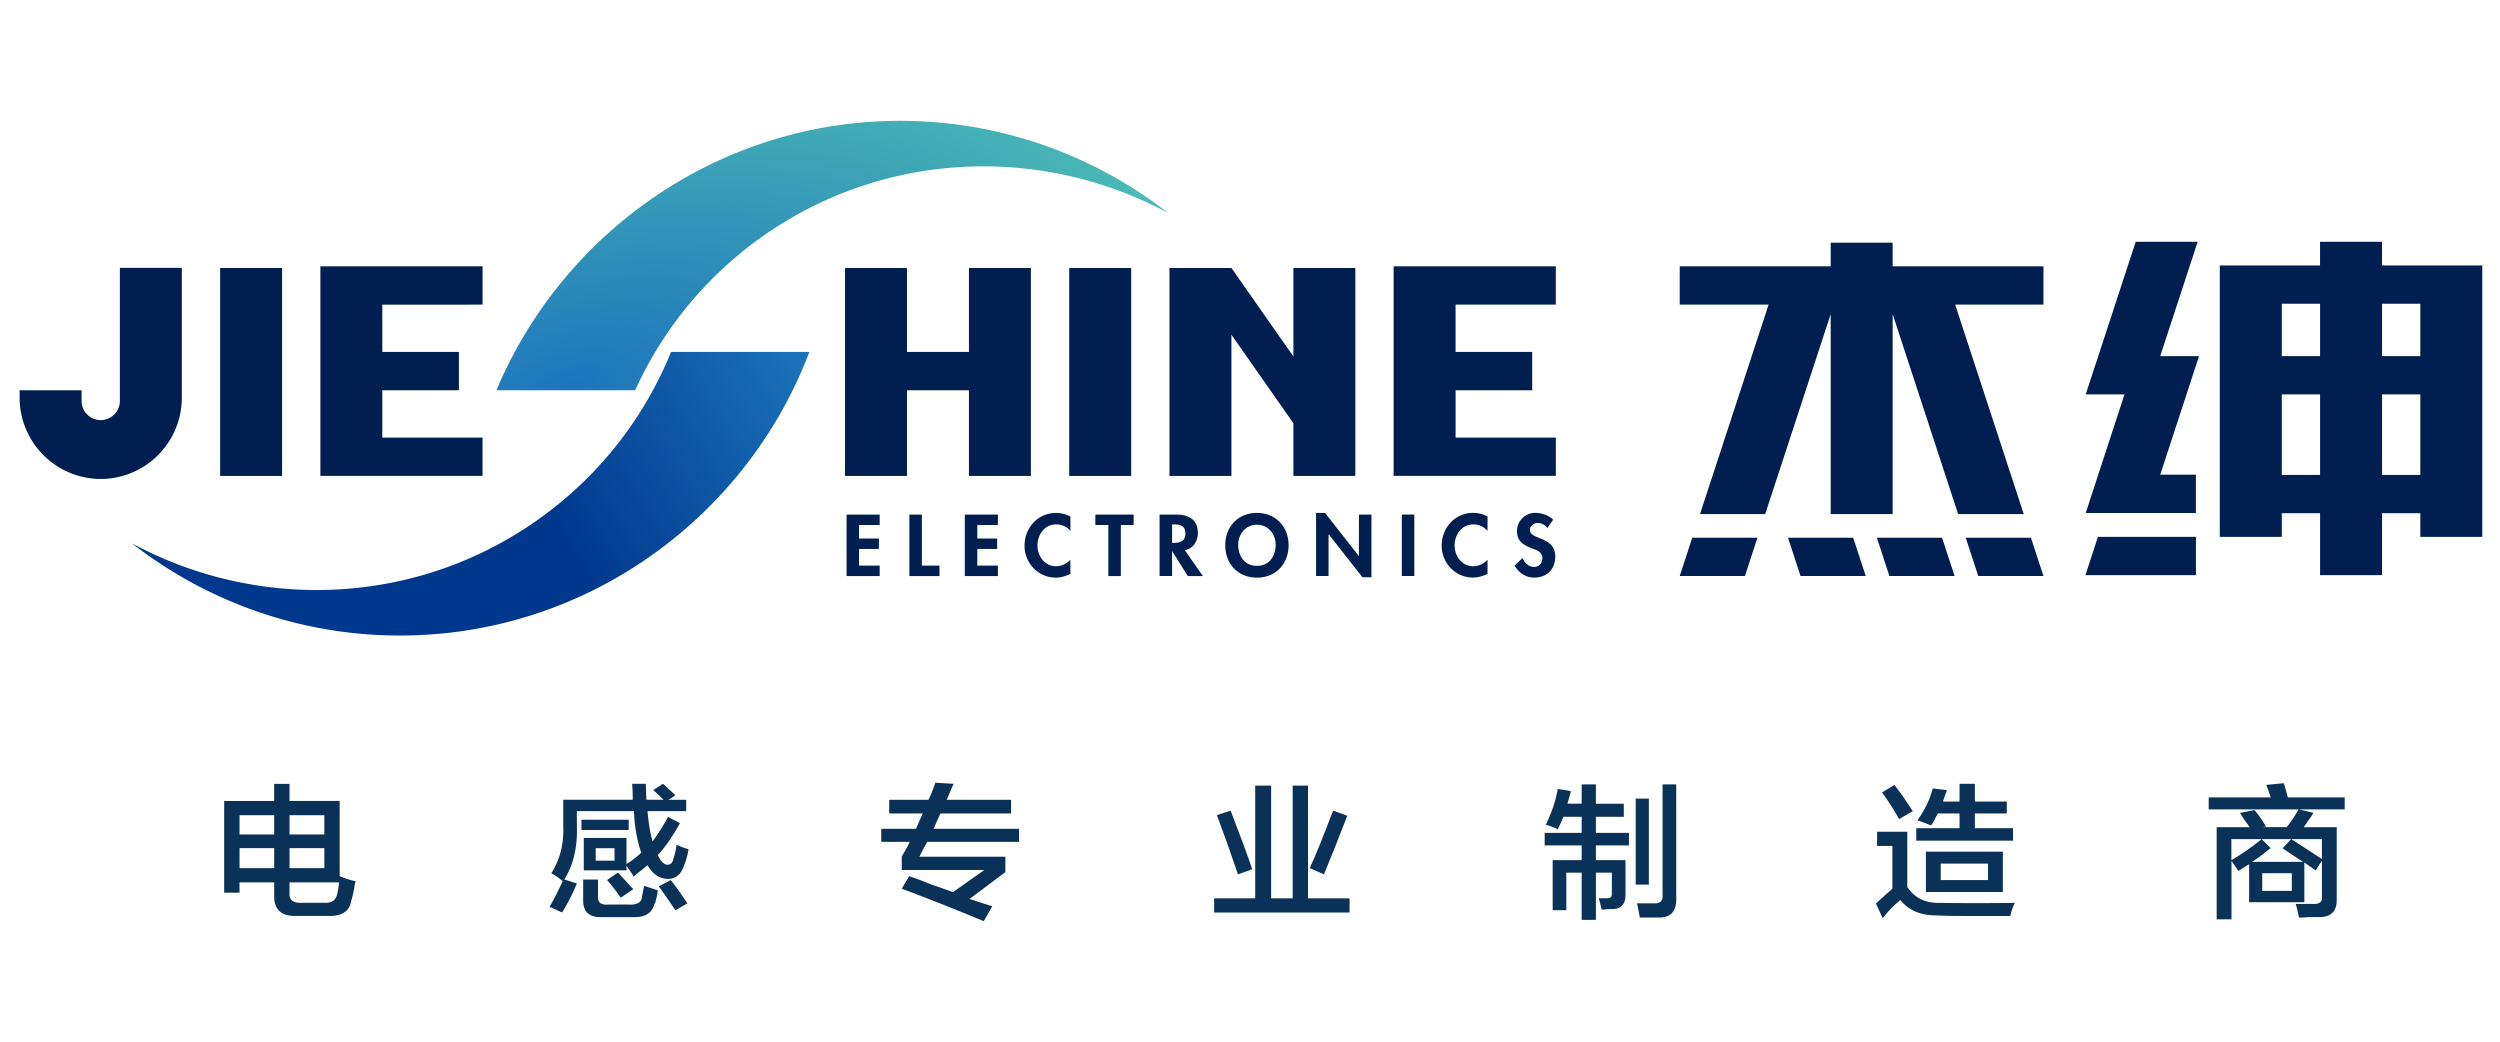
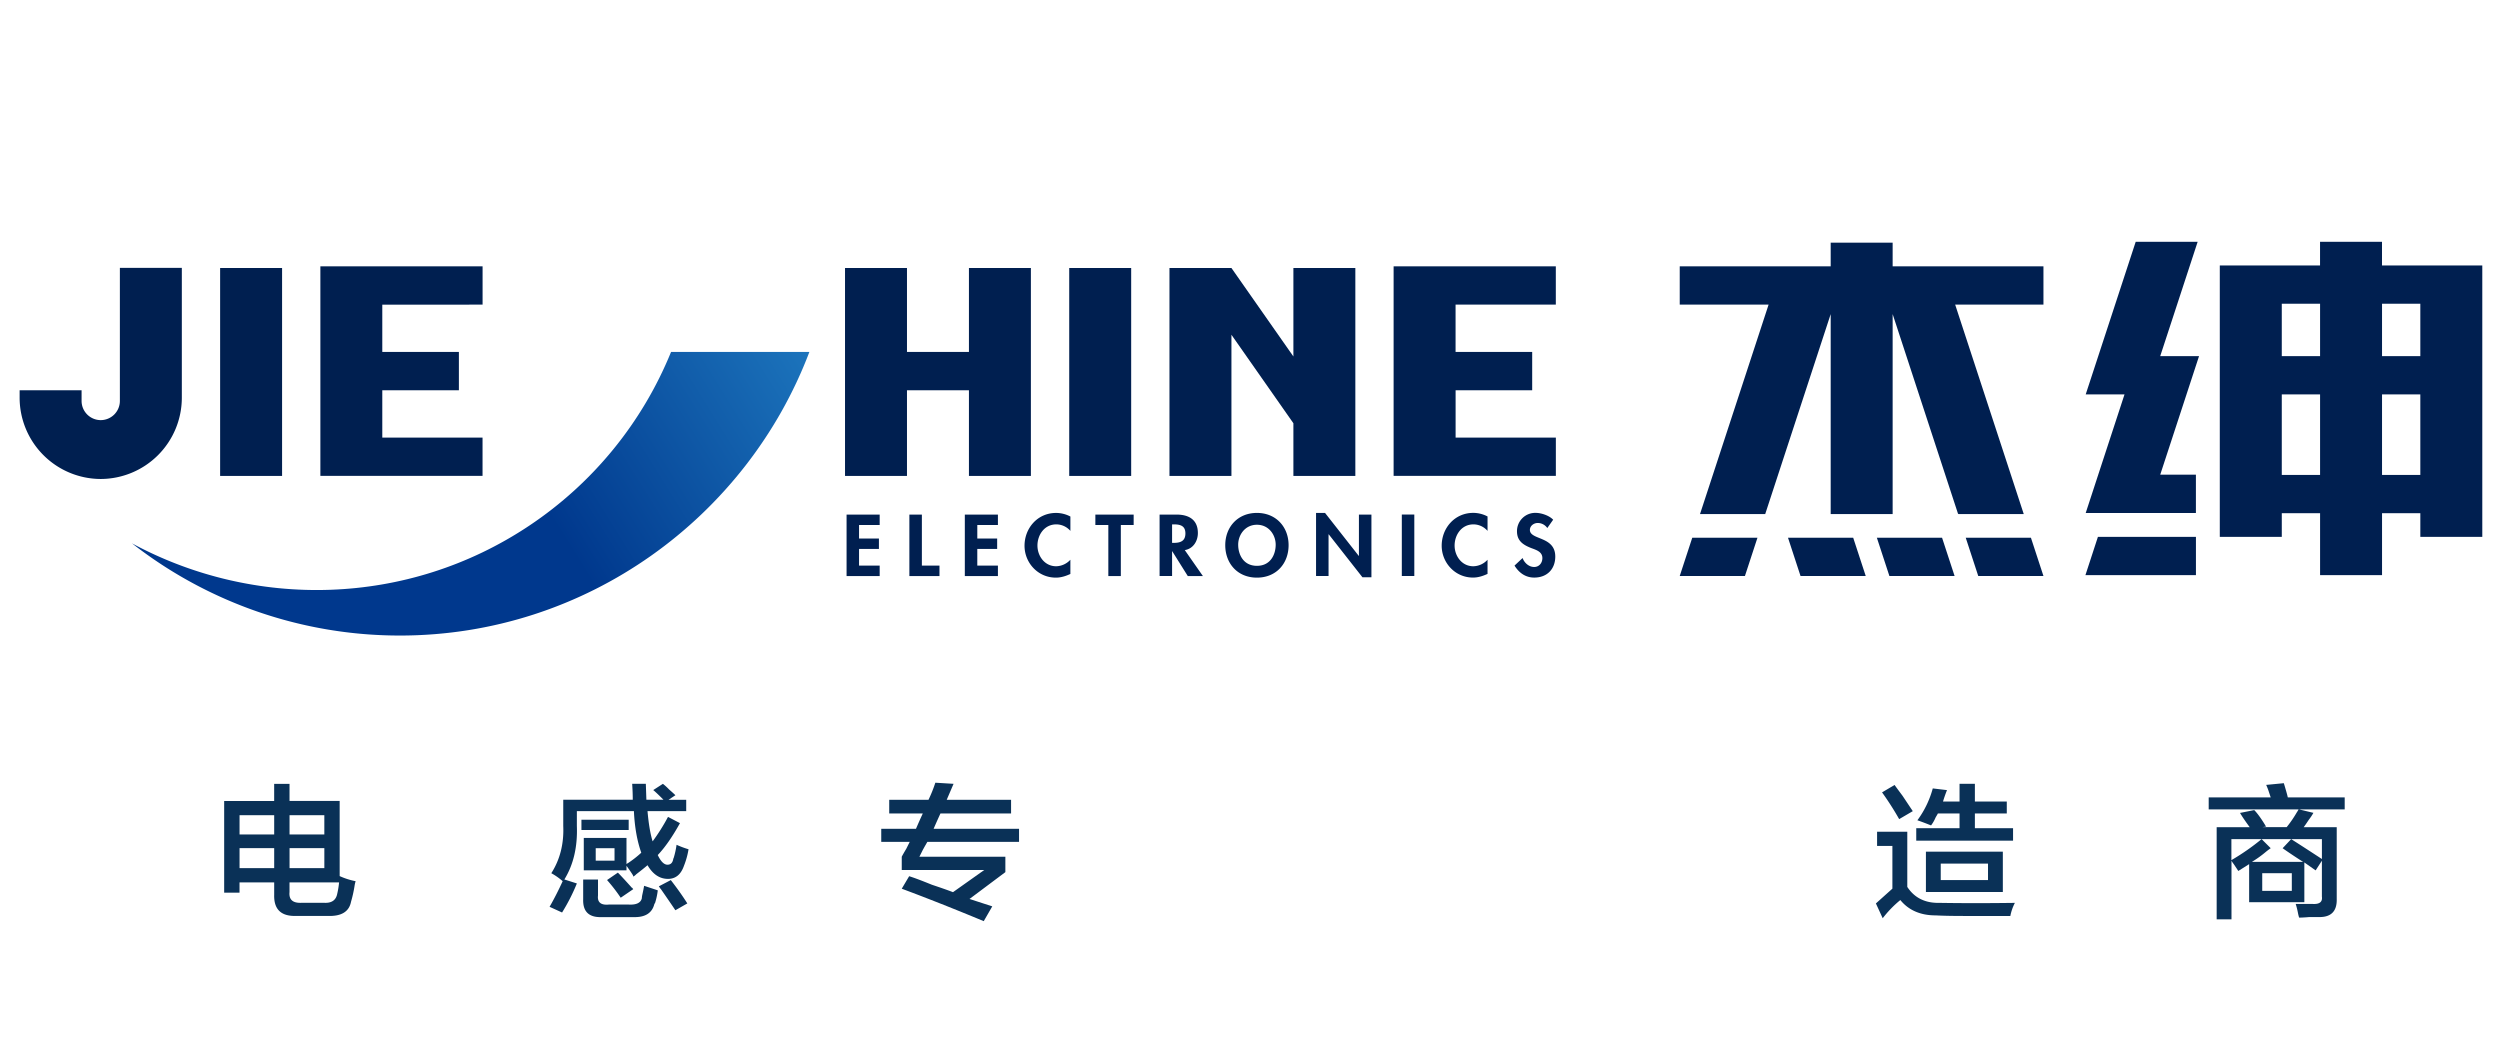
<svg xmlns="http://www.w3.org/2000/svg" id="图层_1" data-name="图层 1" viewBox="0 0 2400 1000">
  <defs>
    <style>.cls-1{fill:#001f50;}.cls-1,.cls-2,.cls-3,.cls-4{fill-rule:evenodd;}.cls-2{fill:url(#GradientFill_1);}.cls-3{fill:url(#GradientFill_2);}.cls-4{fill:#0a3157;}</style>
    <linearGradient id="GradientFill_1" x1="499.96" y1="451.03" x2="750.69" y2="295.52" gradientUnits="userSpaceOnUse">
      <stop offset="0" stop-color="#00388d" />
      <stop offset="1" stop-color="#1c74bc" />
    </linearGradient>
    <radialGradient id="GradientFill_2" cx="543.19" cy="374.64" r="603.01" gradientTransform="translate(-28.48 366.81) rotate(-17.39) scale(1 0.48)" gradientUnits="userSpaceOnUse">
      <stop offset="0" stop-color="#1c74bc" />
      <stop offset="0.47" stop-color="#3193b9" />
      <stop offset="1" stop-color="#4cbbb4" />
    </radialGradient>
  </defs>
  <polygon class="cls-1" points="1612.54 552.96 1620.79 527.78 1624.57 516.23 1687.16 516.23 1675.12 552.99 1612.54 552.96" />
  <polygon class="cls-1" points="1612.54 255.68 1757.46 255.68 1757.46 232.97 1816.94 232.97 1816.94 255.68 1961.71 255.68 1961.71 292.44 1876.96 292.44 1934.55 468.3 1942.79 493.48 1880.21 493.51 1880.14 493.31 1879.73 493.31 1816.94 301.52 1816.94 493.51 1757.46 493.51 1757.46 301.54 1694.6 493.51 1635.12 493.51 1635.13 493.48 1632.02 493.48 1640.27 468.3 1697.85 292.44 1612.54 292.44 1612.54 255.68" />
  <polygon class="cls-1" points="1961.71 552.96 1953.47 527.78 1949.69 516.23 1887.1 516.23 1899.13 552.99 1961.71 552.96" />
  <polygon class="cls-1" points="1876.41 552.96 1868.16 527.78 1864.38 516.23 1801.79 516.23 1813.83 552.99 1876.41 552.96" />
  <polygon class="cls-1" points="1791.1 552.96 1782.85 527.78 1779.07 516.23 1716.48 516.23 1728.52 552.99 1791.1 552.96" />
  <path class="cls-1" d="M2131,291.6V254.84h96.24V232.12h59.48v22.72H2383V515.39h-59.48V492.67h-36.76v59.48h-59.48V492.67h-36.76v22.72H2131V291.6Zm-57.22,164.11h34.29v36.76h-105.8l37.26-113.83h-37.26l48-146.52h59.48l-35.94,109.76h37.27l-37.27,113.83ZM2014,515.39h94.1v36.76H2002l12-36.76Zm176.51-173.51h36.76V291.6h-36.76v50.28Zm96.24,0h36.76V291.6h-36.76v50.28Zm36.76,36.76h-36.76v77.27h36.76V378.64Zm-96.24,0h-36.76v77.27h36.76Z" />
  <path class="cls-2" d="M508.24,504.55ZM777,337.88H644.21a366.41,366.41,0,0,1-136,166.67c-117.46,78.5-264.77,80.19-381.51,17.06a417.57,417.57,0,0,0,257.17,88.51C563,610.12,716.81,496.55,777,337.88Z" />
-   <path class="cls-3" d="M739.87,221.57ZM609.77,374.64a366.1,366.1,0,0,1,130.1-153.07c117.47-78.51,264.78-80.19,381.52-17.07A417.59,417.59,0,0,0,864.22,116c-173.93,0-324,107.12-387.64,258.64Z" />
  <path class="cls-1" d="M930.18,257.28h59.48V456.89H930.18V374.64H870.7v82.25H811.22V257.28H870.7v80.6h59.48v-80.6Zm252,0,59.48,84.94V257.28h59.47V456.89h-59.47V406.32l-59.48-84.95V456.89h-59.49V257.28Zm215.2,80.6h73.52v36.76h-73.52v45.44h96.24v36.76H1337.87V255.68h155.72v36.77h-96.24v45.43Zm-370.93-80.6h59.48V456.89h-59.48Z" />
  <path class="cls-1" d="M211.32,257.28H270.8V456.89H211.32V257.28Zm-133,117.36v10.3A18.43,18.43,0,0,0,96.7,403.32h0a18.43,18.43,0,0,0,18.38-18.38V257.17h59.48V382A78.09,78.09,0,0,1,96.7,459.82h0A78.09,78.09,0,0,1,18.84,382v-7.32ZM367,337.88h73.53v36.76H367v45.44h96.24v36.76H307.56V255.68H463.28v36.77H367Z" />
  <path class="cls-1" d="M844.49,504V494H812.71v59h31.78V543h-19.8V527h19.07V517H824.69V504ZM885,494H873v59H901.9V543H885V494ZM958,504V494H926.23v59H958V543h-19.8V527h19.07V517H938.21V504Zm69.56-8.14a29.57,29.57,0,0,0-13.7-3.44c-18,0-30.31,14.78-30.31,31.52,0,16.27,12.79,30.59,30.07,30.59,5,0,9.46-1.49,13.94-3.52V537.35a19.05,19.05,0,0,1-13.61,6.26c-11.17,0-18-9.94-18-19.87,0-10.17,6.61-20.34,18.1-20.34a18,18,0,0,1,13.53,6.26V495.89Zm48.36,8.14h12.39V494h-36.76v10H1064v49h12V504Zm61.49,24.09c8.23-1.33,12.55-8.84,12.55-16.35,0-12.59-8.39-17.75-20.54-17.75h-16.22v59h12V529.21h.16L1140.27,553h14.51l-17.36-24.87ZM1125.2,503.4h1.63c6.35,0,11.16,1.41,11.16,8.68s-4.65,9.08-11.25,9.08h-1.54V503.4Zm111.85,20c0-17.52-12.06-31-30.4-31s-30.4,13.46-30.4,31c0,17.36,11.65,31.13,30.4,31.13s30.4-13.77,30.4-31.13Zm-12.39-.47c0,9.07-4.73,20.26-18,20.26s-18-11.19-18-20.26c0-9.54,6.68-19.17,18-19.17s18,9.63,18,19.17Zm38.75,30h12v-40h.16l32.36,41.23h8.64V494h-12v39.65h-.17l-32.35-41.22h-8.64V553Zm94.33-59h-12v59h12V494Zm70.29,1.87a29.53,29.53,0,0,0-13.69-3.44c-18,0-30.32,14.78-30.32,31.52,0,16.27,12.8,30.59,30.08,30.59,5,0,9.45-1.49,13.93-3.52V537.35a19,19,0,0,1-13.61,6.26c-11.16,0-18-9.94-18-19.87,0-10.17,6.6-20.34,18.09-20.34a18,18,0,0,1,13.53,6.26V495.89Zm63,3.13c-3.75-4-11.33-6.57-16.79-6.57a17.52,17.52,0,0,0-17.93,17.68c0,9.15,5.78,13,13.69,16.11,4.81,1.8,10.68,3.52,10.68,9.62,0,4.54-3,8.53-7.91,8.53-5.13,0-9.45-4.07-11.08-8.6l-7.75,7.27c4.24,6.81,10.44,11.5,18.91,11.5,12.55,0,20.21-8.37,20.21-20.18,0-19.79-24.36-15.65-24.36-25.58,0-3.83,3.66-6.65,7.49-6.65a11.17,11.17,0,0,1,9.21,4.85Z" />
  <path class="cls-4" d="M284,879.3q-21.33.53-20.78-20.2v-12H229.94v9.84H215.2v-88h48V752.52h14.74v16.39h48.14v72.14a68.79,68.79,0,0,0,15.32,4.9,32.67,32.67,0,0,0-1.09,4.92A119.22,119.22,0,0,1,337,865.63q-2.73,14.21-21.88,13.67Zm39.88-21.86a84.23,84.23,0,0,0,1.64-10.35H277.93v9.26q-1.08,10.9,11.5,10.35h21.85q11,.57,12.57-9.26Zm-93.91-43.23v19.21h33.25V814.21Zm48,19.21h33.4V814.21h-33.4v19.21Zm-48-50.84V801.1h33.25V782.58Zm81.39,0h-33.4V801.1h33.4Z" />
  <path class="cls-4" d="M539.59,876l-12-5.46q6.59-11.47,12.57-24.61a59.34,59.34,0,0,0-10.91-7.65q12.56-19.65,11.47-45.36V767.77h66.73c0-4.76-.19-9.84-.56-15.32H620l.53,15.32h16.42c-4.75-4.76-8-7.84-9.84-9.3l9.28-6a57.51,57.51,0,0,1,6,5.48c2.92,2.54,4.92,4.36,6,5.46l-6.58,4.38h16.95v10.91H621.61q1.65,18.59,4.92,29a189.31,189.31,0,0,0,14.76-23.48l11.48,6q-10.92,19.7-21.32,30.62,4.38,9.27,9.31,9.28c2.91,0,4.73-1.63,5.45-4.92a4.3,4.3,0,0,1,.54-1.63,80,80,0,0,0,2.75-12.57A90,90,0,0,0,661,815.3a76.2,76.2,0,0,1-4.39,15.86q-4.37,12.55-15.3,12.57-12,0-19.68-13.13-3.81,3.28-10.91,8.75a11.93,11.93,0,0,1-2.75,2.19,4,4,0,0,0-.54-1.63q-1.65-2.73-6-8.75v4.36h-41V804.41h41v25.14a7.37,7.37,0,0,1,1.63-1.09,101,101,0,0,0,12.57-9.85q-6-16.93-7.08-39.93H553.79v14.23q1.13,30.06-12,51.38l12,3.83A183.76,183.76,0,0,1,539.59,876Zm37.76,4.43q-18,.52-17.5-17V844.34h14.23v15.3c-.75,6.55,2.73,9.47,10.38,8.74h19.12q10.95.57,12.57-6a22.85,22.85,0,0,1,.56-3.83c.72-3.26,1.28-6,1.63-8.18l13.13,4.36a65.68,65.68,0,0,1-2.75,12.57c-.35,0-.53.18-.53.56Q624.89,881,608,880.42Zm-19.17-83.66v-9.84h45.36v9.84Zm90.18,77.06q-4.38-6.55-14.23-20.76c.38.72-.16,0-1.63-2.19l11.47-6q9.31,12,15.86,22.41l-11.47,6.56Zm-52.47-12a162,162,0,0,0-13.13-17l10.4-7.11C596.42,841,601,846,606.82,852.5c-.37-.72,0-.35,1.08,1.1l-12,8.21Zm-24-47.56v12h18.06v-12Z" />
  <path class="cls-4" d="M853.65,780.9V767.79h37.71a130.91,130.91,0,0,0,6.57-16.39l17.49,1.07-6.57,15.32h61.78V780.9H902.85q-3.29,7.1-6.57,14.72h82v12.59h-88c-1.09,1.82-2.56,4.39-4.38,7.7-1.45,2.91-2.54,5.13-3.29,6.57h82.54v14.77L930.73,863l21.85,7.11-8.19,14.2q-42.09-17.49-78.71-31.15l7.11-12q7.11,2.2,21.85,8.21c8.75,2.92,15.49,5.27,20.22,7.12l30.07-21.32H865.68V822.46c.72-1.47,2.19-4,4.36-7.67l3.29-6.58H846V795.62h33.35c2.19-5.09,4.36-10,6.55-14.72Z" />
-   <path class="cls-4" d="M1165.58,876.06V862.39H1205V754.15h15.3V862.39h20.66V754.15h14.74V862.39h39.9v13.67ZM1271,839.39l-13.67-6q8.22-17.5,22.41-55.21l13.67,4.92Q1280.32,817,1271,839.39Zm-82.53,0q-10.4-30.6-20.23-56.86l13.13-4.36q14.2,36.63,20.76,56.3Z" />
-   <path class="cls-4" d="M1482.88,811.57v-12h35.52V784.12h-17.49c-1.44,3.64-3.29,7.65-5.46,12a61.91,61.91,0,0,0-11.49-4.38q8.74-18,11.49-34.42l12.58,2.19q-1.65,6.54-3.29,12h13.66V753h13.67v18.59h26.77v12.57h-26.77v15.42h31.69v12h-31.69V825.7h28.4v33.35q0,13.13-12,13.67h-4.38a61.55,61.55,0,0,1-6.55.54q-1.1-5.46-2.73-10.94h7.65q5.44.55,4.92-5.46V837.74h-15.3V883.1H1518.4V837.74h-14.74v36.08h-13.1V825.7h27.84V811.57Zm91.31,69.29q-1.08-7.1-2.73-13.67h15.86q9.27.57,8.74-7.65V753h13.11V862.29q.55,18.59-16.39,18.57Zm-3.9-31.62V766.67h12.6v82.57Z" />
  <path class="cls-4" d="M1848.88,856.35V817.59h73.84v38.76Zm-41.47,25.19-6.55-14.23,15.84-14.2v-41H1802V798.44h29v53c6.93,10.59,17.31,15.67,31.16,15.32q32.78.53,72.13,0a46,46,0,0,0-4.36,12.57H1885q-16.41,0-26.77-.56-21.87,0-33.91-14.73a105.72,105.72,0,0,0-16.94,17.49Zm46.41-89.14c-5.48-2.17-9.84-3.83-13.13-4.92a92.14,92.14,0,0,0,14.77-30.6l13.66,1.63c-1.47,3.64-2.73,7.3-3.82,10.94h15.86v-17h14.73v17h30.63v11.47h-30.63v14.14h36.65v12H1839.6v-12h41.56V780.92h-20.78c-.38.73-1.1,2-2.19,3.83a35.21,35.21,0,0,1-4.37,7.65Zm9.29,36.66v15.81h45.38V829.06Zm-39.91-42.7a284.27,284.27,0,0,0-16.42-25.68l12-7.11c1.82,2.54,4.38,6,7.65,10.38l9.84,14.76Z" />
  <path class="cls-4" d="M2148.78,836.13q-1.08-1.65-4.36-6.56a24.43,24.43,0,0,1-2.19-3.28v56.27H2128V794.08h31.7c-4-5.46-7.12-10-9.29-13.67l13.65-2.73q4.36,4.38,10.38,14.21a6.18,6.18,0,0,0,1.09,1.63l-3.82.56h23.48a112,112,0,0,0,9.82-14.32,26,26,0,0,0,1.66-2.75h-86.32V765.53h59.54c-.37-1.1-.91-2.73-1.63-4.92a61,61,0,0,0-2.73-7.11l16.93-1.64c.35,1.1.91,2.92,1.64,5.46,1.09,3.66,1.81,6.39,2.19,8.21h54.62v11.52H2207.2l13.67,3.29a52.14,52.14,0,0,1-4.38,6.6c-2.17,3.29-3.83,5.67-4.93,7.14h31.7v68.8q.52,18-17.49,17.49H2217c-4,.35-7.3.54-9.84.54a40.24,40.24,0,0,1-1.1-4.37,73.71,73.71,0,0,0-2.19-8.74h16.4q9.86.53,8.74-7.11v-34.4l-6,9.28-10.84-7.63v38.2h-53V829.57l-10.4,6.56Zm-6.64-30.58v20.18a220.58,220.58,0,0,0,29-20.18l8.75,8.73c-1.1.74-2.55,1.81-4.39,3.28a107.55,107.55,0,0,1-13.64,9.82H2211q-2.73-1.64-9.3-6c-4.36-2.9-7.82-5.28-10.38-7.09l8.21-8.73q12,7.63,29.5,19.1v-19.1Zm58,49.68V838.3h-28.4v16.93Z" />
</svg>